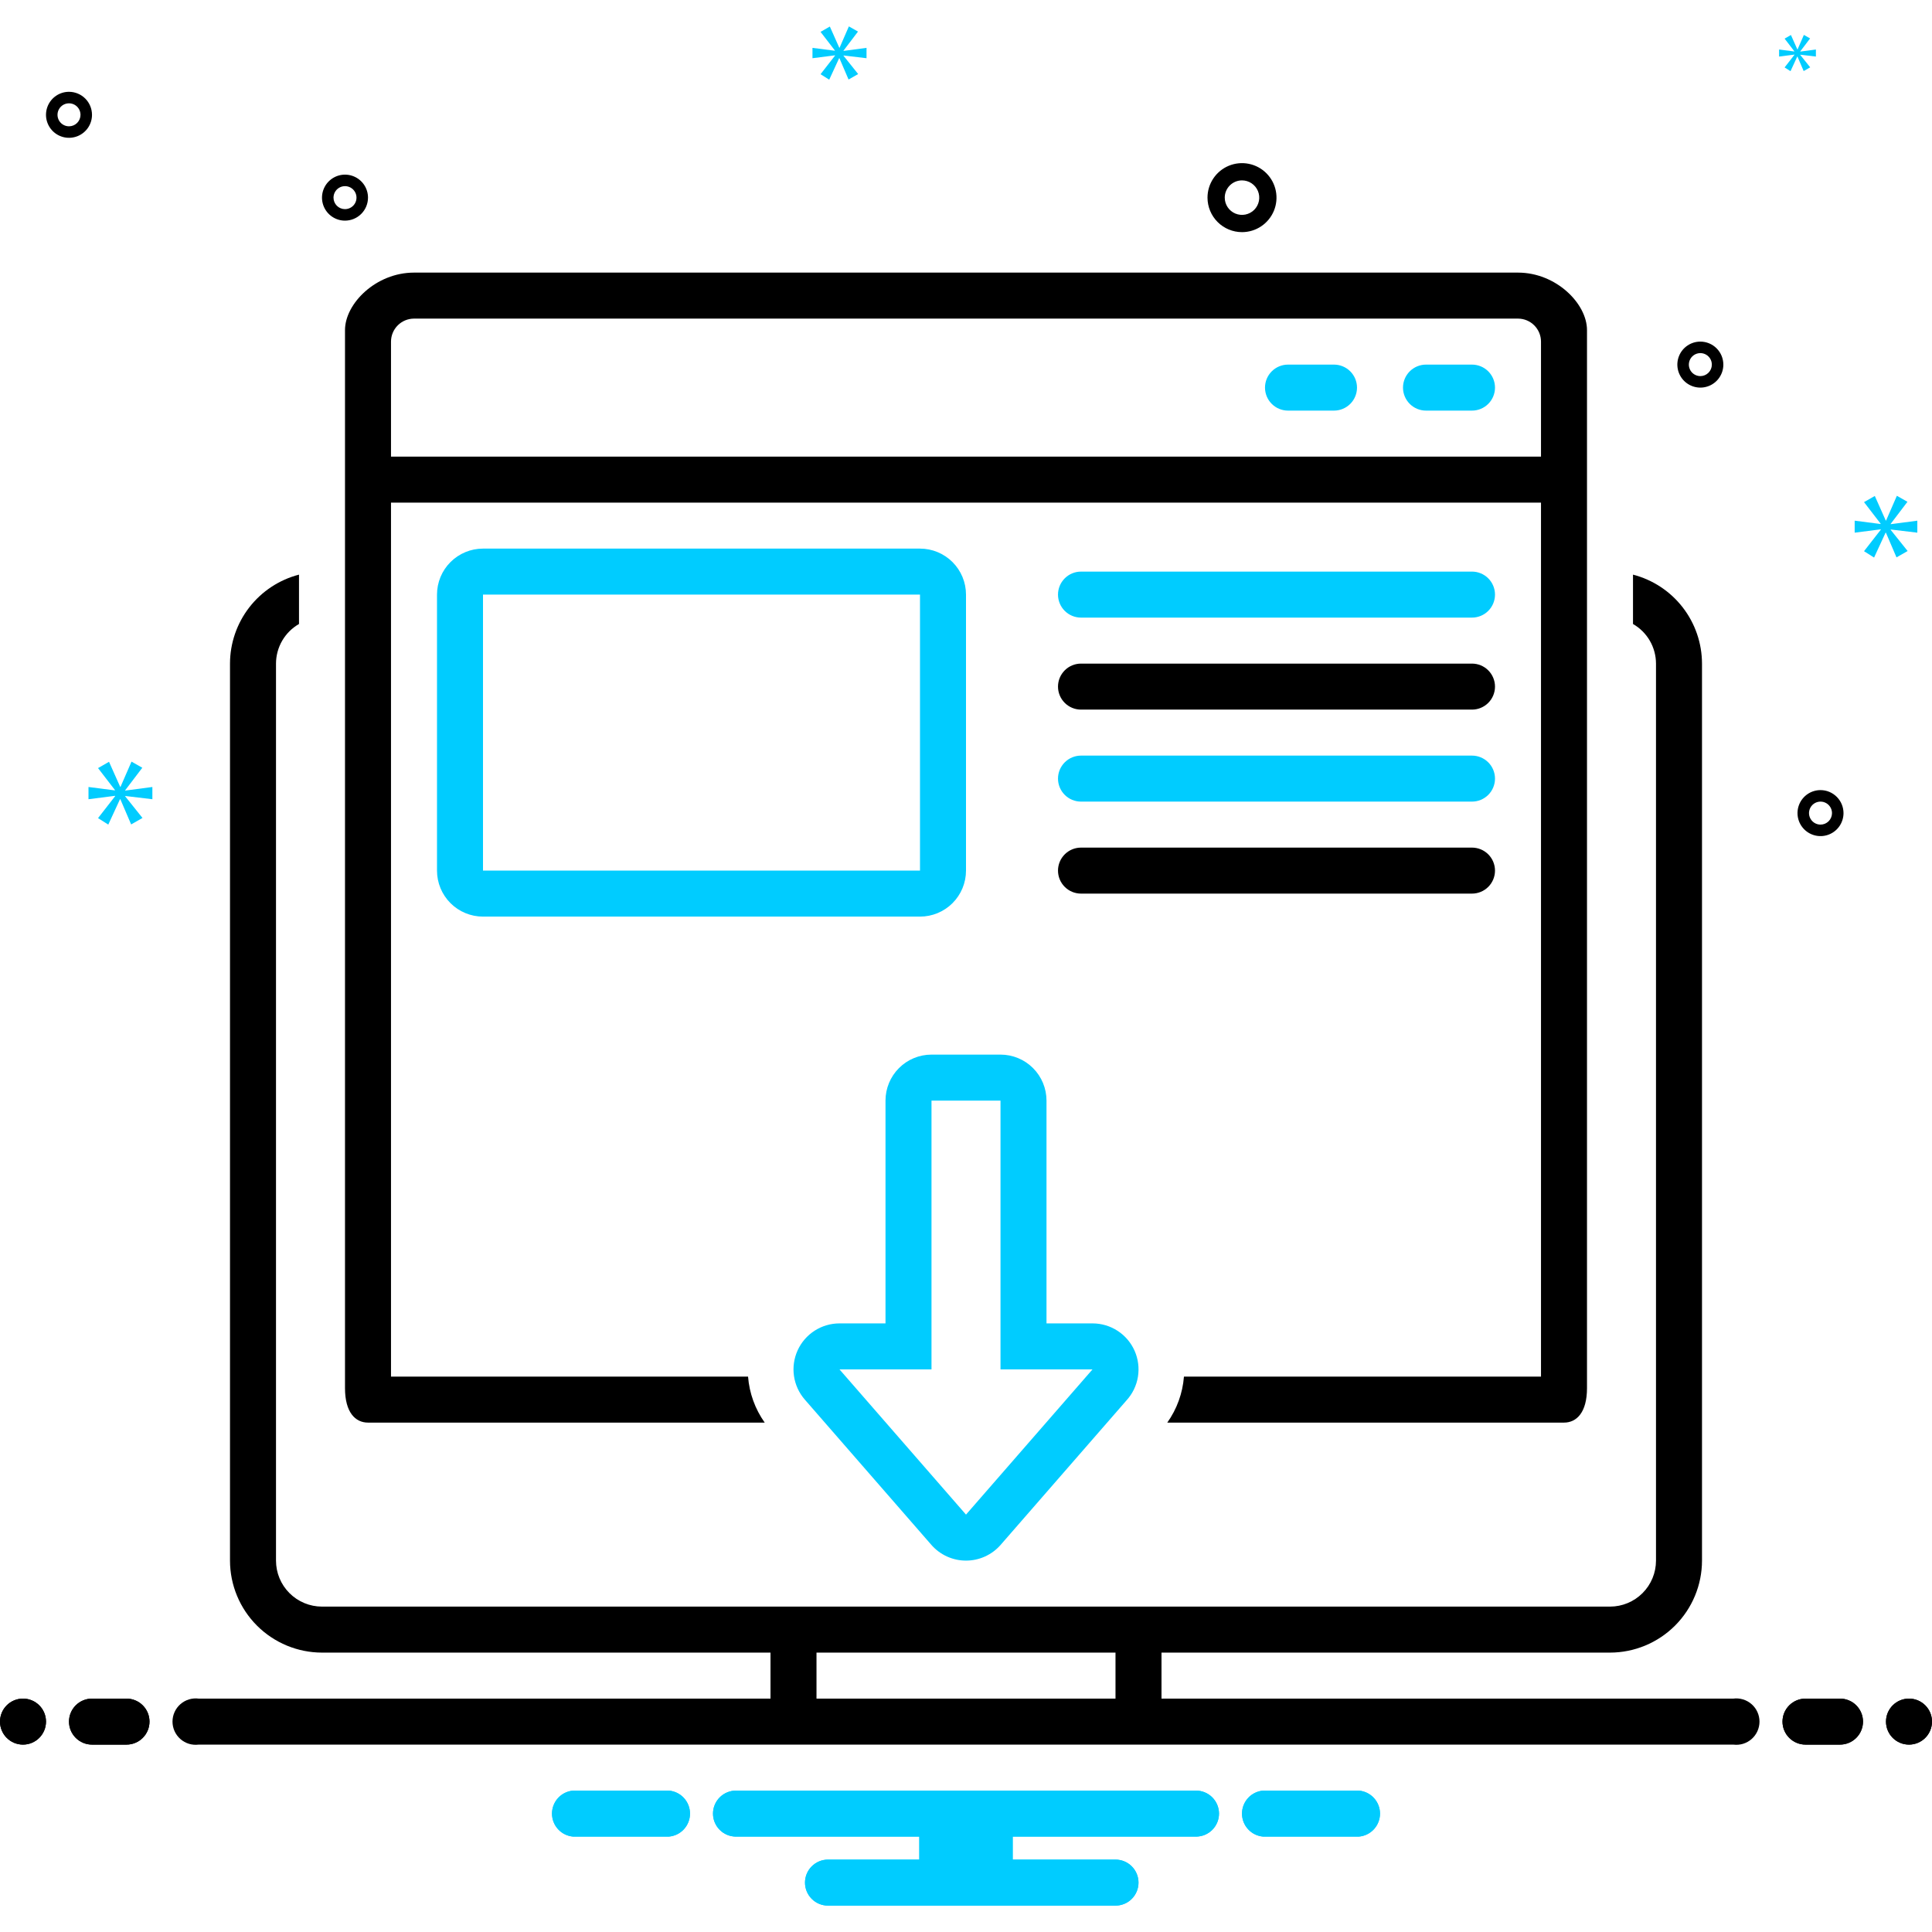
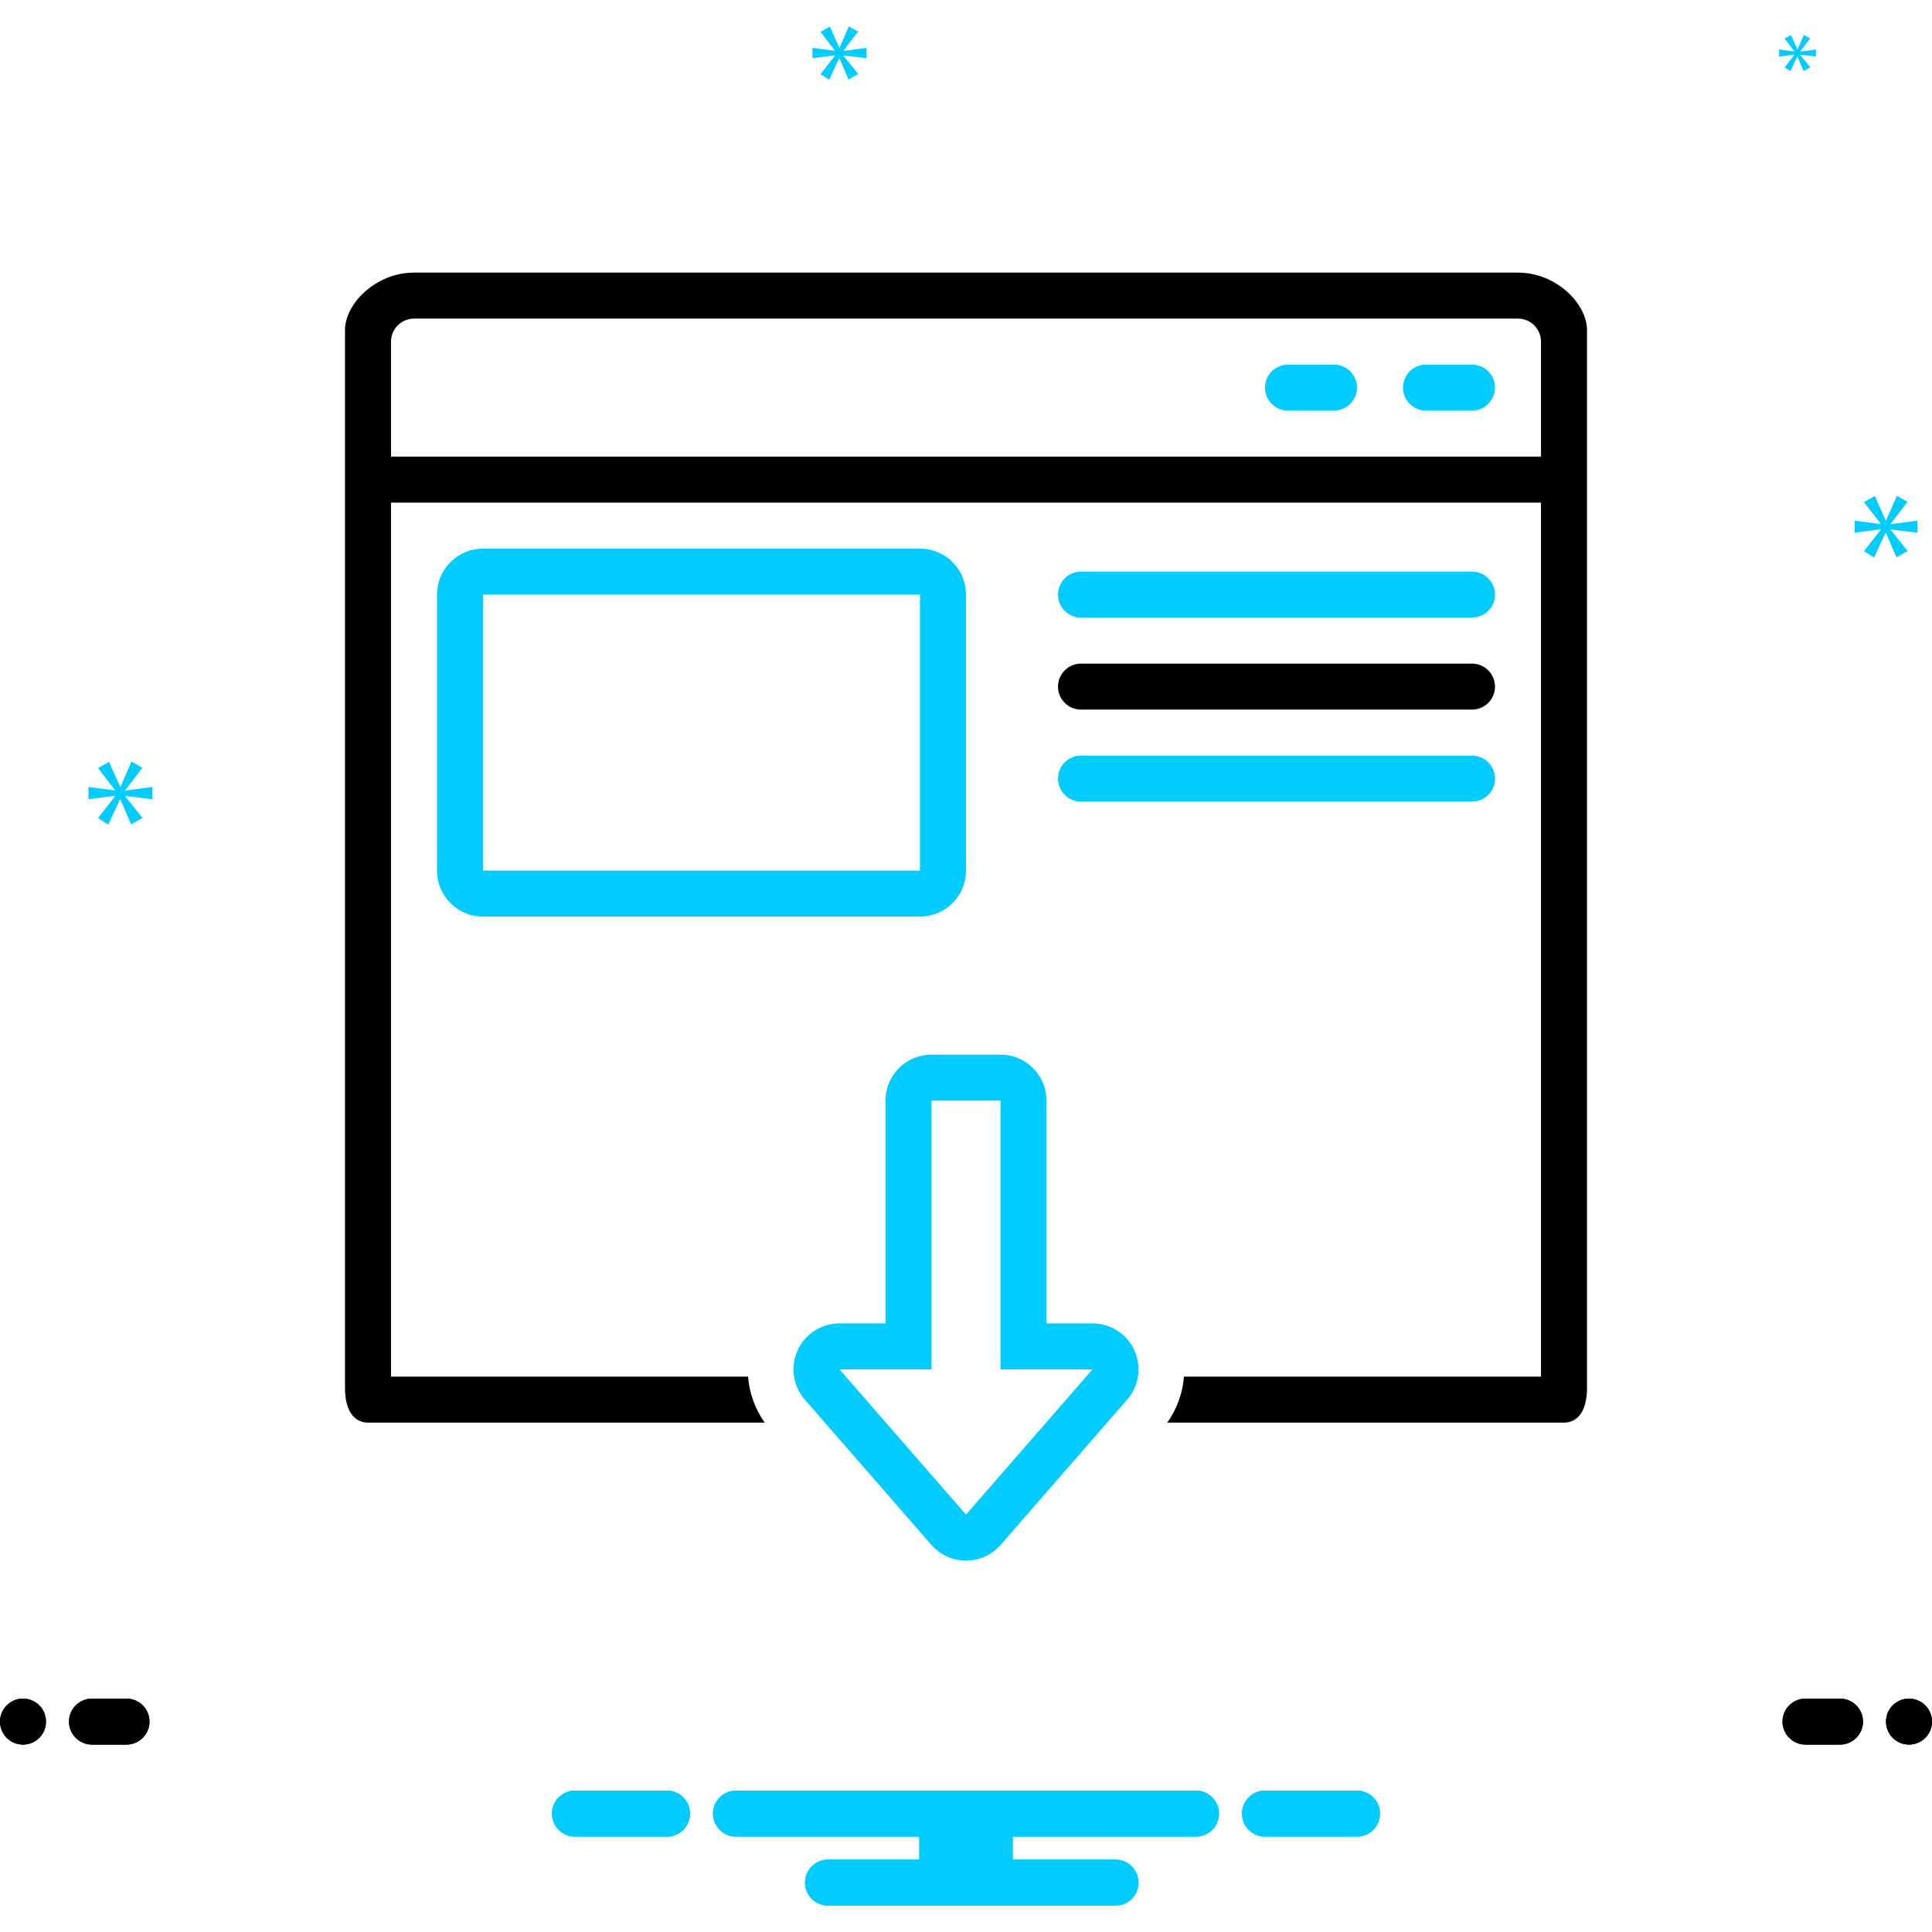
<svg xmlns="http://www.w3.org/2000/svg" width="168" height="168" viewBox="0 0 168 168" fill="none">
  <path d="M2 151.705C3.105 151.705 4 150.81 4 149.705C4 148.601 3.105 147.705 2 147.705C0.895 147.705 0 148.601 0 149.705C0 150.81 0.895 151.705 2 151.705Z" fill="black" />
  <path d="M11 147.705H8C7.47 147.705 6.961 147.916 6.586 148.291C6.211 148.666 6 149.175 6 149.705C6 150.236 6.211 150.744 6.586 151.119C6.961 151.494 7.47 151.705 8 151.705H11C11.53 151.705 12.039 151.494 12.414 151.119C12.789 150.744 13 150.236 13 149.705C13 149.175 12.789 148.666 12.414 148.291C12.039 147.916 11.53 147.705 11 147.705ZM160 147.705H157C156.47 147.705 155.961 147.916 155.586 148.291C155.211 148.666 155 149.175 155 149.705C155 150.236 155.211 150.744 155.586 151.119C155.961 151.494 156.47 151.705 157 151.705H160C160.53 151.705 161.039 151.494 161.414 151.119C161.789 150.744 162 150.236 162 149.705C162 149.175 161.789 148.666 161.414 148.291C161.039 147.916 160.53 147.705 160 147.705Z" fill="black" />
  <path d="M166 151.705C167.105 151.705 168 150.81 168 149.705C168 148.601 167.105 147.705 166 147.705C164.895 147.705 164 148.601 164 149.705C164 150.81 164.895 151.705 166 151.705Z" fill="black" />
  <path d="M118.154 155.705H109.846C109.343 155.745 108.874 155.974 108.532 156.344C108.19 156.715 108 157.201 108 157.705C108 158.209 108.19 158.695 108.532 159.066C108.874 159.437 109.343 159.665 109.846 159.705H118.154C118.657 159.665 119.126 159.437 119.468 159.066C119.81 158.695 120 158.209 120 157.705C120 157.201 119.81 156.715 119.468 156.344C119.126 155.974 118.657 155.745 118.154 155.705ZM58.154 155.705H49.846C49.343 155.745 48.874 155.974 48.532 156.344C48.19 156.715 48 157.201 48 157.705C48 158.209 48.19 158.695 48.532 159.066C48.874 159.437 49.343 159.665 49.846 159.705H58.154C58.657 159.665 59.126 159.437 59.468 159.066C59.81 158.695 60 158.209 60 157.705C60 157.201 59.81 156.715 59.468 156.344C59.126 155.974 58.657 155.745 58.154 155.705ZM104 155.705H64C63.47 155.705 62.961 155.916 62.586 156.291C62.211 156.666 62 157.175 62 157.705C62 158.236 62.211 158.744 62.586 159.119C62.961 159.494 63.47 159.705 64 159.705H79.94V161.705H72C71.47 161.705 70.961 161.916 70.586 162.291C70.211 162.666 70 163.175 70 163.705C70 164.236 70.211 164.744 70.586 165.119C70.961 165.494 71.47 165.705 72 165.705H97C97.531 165.705 98.039 165.494 98.414 165.119C98.789 164.744 99 164.236 99 163.705C99 163.175 98.789 162.666 98.414 162.291C98.039 161.916 97.531 161.705 97 161.705H88.06V159.705H104C104.53 159.705 105.039 159.494 105.414 159.119C105.789 158.744 106 158.236 106 157.705C106 157.175 105.789 156.666 105.414 156.291C105.039 155.916 104.53 155.705 104 155.705Z" fill="#00CCFF" />
  <path d="M2 151.705C3.105 151.705 4 150.81 4 149.705C4 148.601 3.105 147.705 2 147.705C0.895 147.705 0 148.601 0 149.705C0 150.81 0.895 151.705 2 151.705Z" fill="black" />
  <path d="M11 147.705H8C7.47 147.705 6.961 147.916 6.586 148.291C6.211 148.666 6 149.175 6 149.705C6 150.236 6.211 150.744 6.586 151.119C6.961 151.494 7.47 151.705 8 151.705H11C11.53 151.705 12.039 151.494 12.414 151.119C12.789 150.744 13 150.236 13 149.705C13 149.175 12.789 148.666 12.414 148.291C12.039 147.916 11.53 147.705 11 147.705ZM160 147.705H157C156.47 147.705 155.961 147.916 155.586 148.291C155.211 148.666 155 149.175 155 149.705C155 150.236 155.211 150.744 155.586 151.119C155.961 151.494 156.47 151.705 157 151.705H160C160.53 151.705 161.039 151.494 161.414 151.119C161.789 150.744 162 150.236 162 149.705C162 149.175 161.789 148.666 161.414 148.291C161.039 147.916 160.53 147.705 160 147.705Z" fill="black" />
  <path d="M166 151.705C167.105 151.705 168 150.81 168 149.705C168 148.601 167.105 147.705 166 147.705C164.895 147.705 164 148.601 164 149.705C164 150.81 164.895 151.705 166 151.705Z" fill="black" />
  <path d="M118.154 155.705H109.846C109.343 155.745 108.874 155.974 108.532 156.344C108.19 156.715 108 157.201 108 157.705C108 158.209 108.19 158.695 108.532 159.066C108.874 159.437 109.343 159.665 109.846 159.705H118.154C118.657 159.665 119.126 159.437 119.468 159.066C119.81 158.695 120 158.209 120 157.705C120 157.201 119.81 156.715 119.468 156.344C119.126 155.974 118.657 155.745 118.154 155.705ZM58.154 155.705H49.846C49.343 155.745 48.874 155.974 48.532 156.344C48.19 156.715 48 157.201 48 157.705C48 158.209 48.19 158.695 48.532 159.066C48.874 159.437 49.343 159.665 49.846 159.705H58.154C58.657 159.665 59.126 159.437 59.468 159.066C59.81 158.695 60 158.209 60 157.705C60 157.201 59.81 156.715 59.468 156.344C59.126 155.974 58.657 155.745 58.154 155.705ZM104 155.705H64C63.47 155.705 62.961 155.916 62.586 156.291C62.211 156.666 62 157.175 62 157.705C62 158.236 62.211 158.744 62.586 159.119C62.961 159.494 63.47 159.705 64 159.705H79.94V161.705H72C71.47 161.705 70.961 161.916 70.586 162.291C70.211 162.666 70 163.175 70 163.705C70 164.236 70.211 164.744 70.586 165.119C70.961 165.494 71.47 165.705 72 165.705H97C97.53 165.705 98.039 165.494 98.414 165.119C98.789 164.744 99 164.236 99 163.705C99 163.175 98.789 162.666 98.414 162.291C98.039 161.916 97.53 161.705 97 161.705H88.06V159.705H104C104.53 159.705 105.039 159.494 105.414 159.119C105.789 158.744 106 158.236 106 157.705C106 157.175 105.789 156.666 105.414 156.291C105.039 155.916 104.53 155.705 104 155.705ZM128 31.705H124C123.47 31.705 122.961 31.916 122.586 32.291C122.211 32.666 122 33.175 122 33.705C122 34.236 122.211 34.744 122.586 35.119C122.961 35.494 123.47 35.705 124 35.705H128C128.53 35.705 129.039 35.494 129.414 35.119C129.789 34.744 130 34.236 130 33.705C130 33.175 129.789 32.666 129.414 32.291C129.039 31.916 128.53 31.705 128 31.705ZM116 31.705H112C111.47 31.705 110.961 31.916 110.586 32.291C110.211 32.666 110 33.175 110 33.705C110 34.236 110.211 34.744 110.586 35.119C110.961 35.494 111.47 35.705 112 35.705H116C116.53 35.705 117.039 35.494 117.414 35.119C117.789 34.744 118 34.236 118 33.705C118 33.175 117.789 32.666 117.414 32.291C117.039 31.916 116.53 31.705 116 31.705ZM84 75.705V51.705C84 50.644 83.579 49.627 82.828 48.877C82.078 48.127 81.061 47.705 80 47.705H42C40.939 47.705 39.922 48.127 39.172 48.877C38.421 49.627 38 50.644 38 51.705V75.705C38 76.766 38.421 77.783 39.172 78.534C39.922 79.284 40.939 79.705 42 79.705H80C81.061 79.705 82.078 79.284 82.828 78.534C83.579 77.783 84 76.766 84 75.705ZM42 51.705H80V75.705H42V51.705ZM94 53.705H128C128.53 53.705 129.039 53.494 129.414 53.119C129.789 52.744 130 52.236 130 51.705C130 51.175 129.789 50.666 129.414 50.291C129.039 49.916 128.53 49.705 128 49.705H94C93.47 49.705 92.961 49.916 92.586 50.291C92.211 50.666 92 51.175 92 51.705C92 52.236 92.211 52.744 92.586 53.119C92.961 53.494 93.47 53.705 94 53.705Z" fill="#00CCFF" />
  <path d="M94 61.705H128C128.53 61.705 129.039 61.494 129.414 61.119C129.789 60.744 130 60.236 130 59.705C130 59.175 129.789 58.666 129.414 58.291C129.039 57.916 128.53 57.705 128 57.705H94C93.47 57.705 92.961 57.916 92.586 58.291C92.211 58.666 92 59.175 92 59.705C92 60.236 92.211 60.744 92.586 61.119C92.961 61.494 93.47 61.705 94 61.705Z" fill="black" />
  <path d="M94 69.705H128C128.53 69.705 129.039 69.494 129.414 69.119C129.789 68.744 130 68.236 130 67.705C130 67.175 129.789 66.666 129.414 66.291C129.039 65.916 128.53 65.705 128 65.705H94C93.47 65.705 92.961 65.916 92.586 66.291C92.211 66.666 92 67.175 92 67.705C92 68.236 92.211 68.744 92.586 69.119C92.961 69.494 93.47 69.705 94 69.705Z" fill="#00CCFF" />
-   <path d="M130 75.705C130 75.175 129.789 74.666 129.414 74.291C129.039 73.916 128.53 73.705 128 73.705H94C93.47 73.705 92.961 73.916 92.586 74.291C92.211 74.666 92 75.175 92 75.705C92 76.236 92.211 76.744 92.586 77.119C92.961 77.494 93.47 77.705 94 77.705H128C128.53 77.705 129.039 77.494 129.414 77.119C129.789 76.744 130 76.236 130 75.705Z" fill="black" />
  <path d="M32 123.705H66.497C65.661 122.527 65.16 121.145 65.048 119.705H34V43.705H134V119.705H102.952C102.84 121.145 102.339 122.527 101.503 123.705H136C137.104 123.705 138 122.81 138 120.705V28.705C138 26.396 135.309 23.705 132 23.705H36C32.691 23.705 30 26.396 30 28.705V120.705C30 122.81 30.895 123.705 32 123.705ZM34 29.705C34.001 29.175 34.212 28.667 34.587 28.292C34.962 27.917 35.47 27.706 36 27.705H132C132.53 27.706 133.039 27.917 133.413 28.292C133.788 28.667 133.999 29.175 134 29.705V39.705H34V29.705Z" fill="black" />
  <path d="M80.984 134.332C81.359 134.763 81.823 135.109 82.343 135.346C82.863 135.583 83.428 135.705 84 135.705C84.572 135.705 85.137 135.583 85.657 135.346C86.177 135.109 86.641 134.763 87.016 134.332L97.956 121.773C98.479 121.201 98.825 120.489 98.95 119.724C99.075 118.958 98.975 118.173 98.663 117.464C98.35 116.754 97.838 116.151 97.188 115.727C96.539 115.304 95.78 115.078 95.005 115.078H91V95.705C91 94.644 90.579 93.627 89.828 92.877C89.078 92.126 88.061 91.705 87 91.705H81C79.939 91.705 78.922 92.126 78.172 92.877C77.421 93.627 77 94.644 77 95.705V115.078H73C72.232 115.078 71.481 115.299 70.835 115.714C70.19 116.13 69.677 116.722 69.359 117.421C69.041 118.12 68.931 118.895 69.042 119.655C69.153 120.414 69.48 121.126 69.984 121.705L80.984 134.332ZM81 119.078V95.705H87V119.078H95L84 131.705L73 119.078H81Z" fill="#00CCFF" />
-   <path d="M150.721 147.705H101V143.705H140C142.121 143.702 144.154 142.859 145.654 141.359C147.154 139.859 147.998 137.826 148 135.705V57.705C147.997 55.933 147.406 54.213 146.32 52.812C145.235 51.413 143.715 50.412 142 49.968V54.26C142.606 54.608 143.111 55.109 143.462 55.714C143.813 56.319 143.998 57.005 144 57.705V135.705C144 136.766 143.579 137.783 142.828 138.533C142.078 139.283 141.061 139.705 140 139.705H28C26.939 139.705 25.922 139.283 25.172 138.533C24.421 137.783 24 136.766 24 135.705V57.705C24.002 57.005 24.187 56.319 24.538 55.714C24.889 55.109 25.393 54.608 26 54.26V49.968C24.285 50.412 22.765 51.413 21.68 52.812C20.594 54.213 20.003 55.933 20 57.705V135.705C20.002 137.826 20.846 139.859 22.346 141.359C23.846 142.859 25.879 143.702 28 143.705H67V147.705H17.279C16.994 147.668 16.705 147.692 16.43 147.775C16.156 147.859 15.902 148 15.687 148.189C15.471 148.378 15.298 148.611 15.18 148.873C15.062 149.134 15 149.418 15 149.705C15 149.992 15.062 150.275 15.18 150.537C15.298 150.798 15.471 151.031 15.687 151.221C15.902 151.41 16.156 151.551 16.43 151.635C16.705 151.718 16.994 151.742 17.279 151.705H150.721C151.006 151.742 151.295 151.718 151.57 151.635C151.844 151.551 152.098 151.41 152.313 151.221C152.529 151.031 152.702 150.798 152.82 150.537C152.938 150.275 153 149.992 153 149.705C153 149.418 152.938 149.134 152.82 148.873C152.702 148.611 152.529 148.378 152.313 148.189C152.098 148 151.844 147.859 151.57 147.775C151.295 147.692 151.006 147.668 150.721 147.705ZM71 147.705V143.705H97V147.705H71ZM108 20.186C108.593 20.186 109.173 20.01 109.667 19.68C110.16 19.351 110.545 18.882 110.772 18.334C110.999 17.786 111.058 17.183 110.942 16.601C110.827 16.019 110.541 15.484 110.121 15.065C109.702 14.645 109.167 14.359 108.585 14.244C108.003 14.128 107.4 14.187 106.852 14.414C106.304 14.641 105.835 15.026 105.506 15.519C105.176 16.013 105 16.593 105 17.186C105.001 17.981 105.317 18.744 105.88 19.306C106.442 19.869 107.205 20.185 108 20.186ZM108 15.686C108.297 15.686 108.587 15.774 108.833 15.939C109.08 16.104 109.272 16.338 109.386 16.612C109.499 16.886 109.529 17.188 109.471 17.479C109.413 17.77 109.27 18.037 109.061 18.247C108.851 18.456 108.584 18.599 108.293 18.657C108.002 18.715 107.7 18.685 107.426 18.572C107.152 18.458 106.918 18.266 106.753 18.019C106.588 17.773 106.5 17.483 106.5 17.186C106.5 16.788 106.659 16.407 106.94 16.126C107.221 15.845 107.602 15.686 108 15.686ZM158.305 68.705C157.909 68.705 157.522 68.822 157.194 69.042C156.865 69.262 156.608 69.574 156.457 69.939C156.306 70.305 156.266 70.707 156.343 71.095C156.42 71.483 156.611 71.839 156.891 72.119C157.17 72.399 157.527 72.589 157.915 72.666C158.302 72.744 158.705 72.704 159.07 72.553C159.436 72.401 159.748 72.145 159.968 71.816C160.187 71.487 160.305 71.1 160.305 70.705C160.304 70.175 160.093 69.666 159.718 69.291C159.343 68.916 158.835 68.705 158.305 68.705ZM158.305 71.705C158.107 71.705 157.914 71.646 157.749 71.536C157.585 71.426 157.457 71.27 157.381 71.088C157.305 70.905 157.285 70.704 157.324 70.51C157.363 70.316 157.458 70.138 157.598 69.998C157.737 69.858 157.916 69.763 158.11 69.724C158.304 69.686 158.505 69.705 158.687 69.781C158.87 69.857 159.026 69.985 159.136 70.149C159.246 70.314 159.305 70.507 159.305 70.705C159.304 70.97 159.199 71.224 159.012 71.412C158.824 71.599 158.57 71.705 158.305 71.705ZM6 7.983C5.604 7.983 5.218 8.101 4.889 8.32C4.56 8.54 4.304 8.853 4.152 9.218C4.001 9.583 3.961 9.986 4.038 10.374C4.116 10.761 4.306 11.118 4.586 11.398C4.865 11.677 5.222 11.868 5.61 11.945C5.998 12.022 6.4 11.982 6.765 11.831C7.131 11.68 7.443 11.423 7.663 11.095C7.883 10.766 8 10.379 8 9.983C7.999 9.453 7.788 8.945 7.414 8.57C7.039 8.195 6.53 7.984 6 7.983ZM6 10.983C5.802 10.983 5.609 10.925 5.444 10.815C5.28 10.705 5.152 10.549 5.076 10.366C5 10.183 4.981 9.982 5.019 9.788C5.058 9.594 5.153 9.416 5.293 9.276C5.433 9.136 5.611 9.041 5.805 9.003C5.999 8.964 6.2 8.984 6.383 9.06C6.565 9.135 6.722 9.263 6.831 9.428C6.941 9.592 7 9.786 7 9.983C7 10.248 6.894 10.503 6.707 10.69C6.519 10.878 6.265 10.983 6 10.983ZM147.856 29.705C147.461 29.705 147.074 29.822 146.745 30.042C146.416 30.262 146.16 30.574 146.009 30.939C145.857 31.305 145.818 31.707 145.895 32.095C145.972 32.483 146.162 32.839 146.442 33.119C146.722 33.399 147.078 33.589 147.466 33.666C147.854 33.744 148.256 33.704 148.622 33.553C148.987 33.401 149.3 33.145 149.519 32.816C149.739 32.487 149.856 32.1 149.856 31.705C149.856 31.175 149.645 30.666 149.27 30.291C148.895 29.916 148.387 29.705 147.856 29.705ZM147.856 32.705C147.659 32.705 147.465 32.646 147.301 32.536C147.136 32.426 147.008 32.27 146.933 32.087C146.857 31.905 146.837 31.704 146.876 31.51C146.914 31.316 147.009 31.138 147.149 30.998C147.289 30.858 147.467 30.763 147.661 30.724C147.855 30.685 148.056 30.705 148.239 30.781C148.422 30.857 148.578 30.985 148.688 31.149C148.798 31.314 148.856 31.507 148.856 31.705C148.856 31.97 148.751 32.224 148.563 32.412C148.376 32.599 148.122 32.705 147.856 32.705ZM32 17.186C32 16.79 31.883 16.404 31.663 16.075C31.443 15.746 31.131 15.49 30.765 15.338C30.4 15.187 29.998 15.147 29.61 15.224C29.222 15.302 28.866 15.492 28.586 15.772C28.306 16.052 28.116 16.408 28.038 16.796C27.961 17.184 28.001 17.586 28.152 17.951C28.304 18.317 28.56 18.629 28.889 18.849C29.218 19.069 29.604 19.186 30 19.186C30.53 19.185 31.039 18.974 31.413 18.599C31.788 18.225 31.999 17.716 32 17.186ZM29 17.186C29 16.988 29.059 16.795 29.169 16.63C29.278 16.466 29.435 16.338 29.617 16.262C29.8 16.186 30.001 16.167 30.195 16.205C30.389 16.244 30.567 16.339 30.707 16.479C30.847 16.619 30.942 16.797 30.981 16.991C31.019 17.185 31 17.386 30.924 17.569C30.848 17.751 30.72 17.908 30.556 18.017C30.391 18.127 30.198 18.186 30 18.186C29.735 18.186 29.481 18.08 29.293 17.893C29.106 17.705 29 17.451 29 17.186Z" fill="black" />
  <path d="M10.888 68.716L12.375 66.76L11.436 66.228L10.481 68.418H10.45L9.48 66.243L8.525 66.791L9.996 68.701V68.731L7.695 68.434V69.498L10.011 69.201V69.233L8.525 71.141L9.416 71.704L10.434 69.498H10.465L11.404 71.689L12.39 71.126L10.888 69.248V69.216L13.25 69.498V68.434L10.888 68.746V68.716Z" fill="#00CCFF" />
  <path d="M156.039 4.765L155.183 5.864L155.697 6.189L156.283 4.918H156.3L156.841 6.18L157.409 5.855L156.544 4.774V4.756L157.904 4.918V4.305L156.544 4.486V4.468L157.4 3.341L156.859 3.035L156.31 4.296H156.292L155.733 3.044L155.183 3.359L156.03 4.459V4.477L154.705 4.305V4.918L156.039 4.747V4.765Z" fill="#00CCFF" />
  <path d="M166.724 46.319V45.276L164.407 45.582V45.552L165.866 43.634L164.945 43.112L164.009 45.26H163.977L163.027 43.127L162.089 43.664L163.533 45.537V45.567L161.276 45.276V46.319L163.548 46.028V46.058L162.089 47.93L162.964 48.483L163.963 46.319H163.992L164.913 48.468L165.881 47.915L164.407 46.074V46.043L166.724 46.319Z" fill="#00CCFF" />
  <path d="M73.351 4.4L74.609 2.745L73.815 2.295L73.008 4.148H72.981L72.16 2.308L71.352 2.772L72.597 4.387V4.413L70.65 4.162V5.062L72.61 4.811V4.837L71.352 6.452L72.106 6.929L72.968 5.062H72.994L73.788 6.915L74.622 6.439L73.351 4.85V4.824L75.35 5.062V4.162L73.351 4.426V4.4Z" fill="#00CCFF" />
</svg>